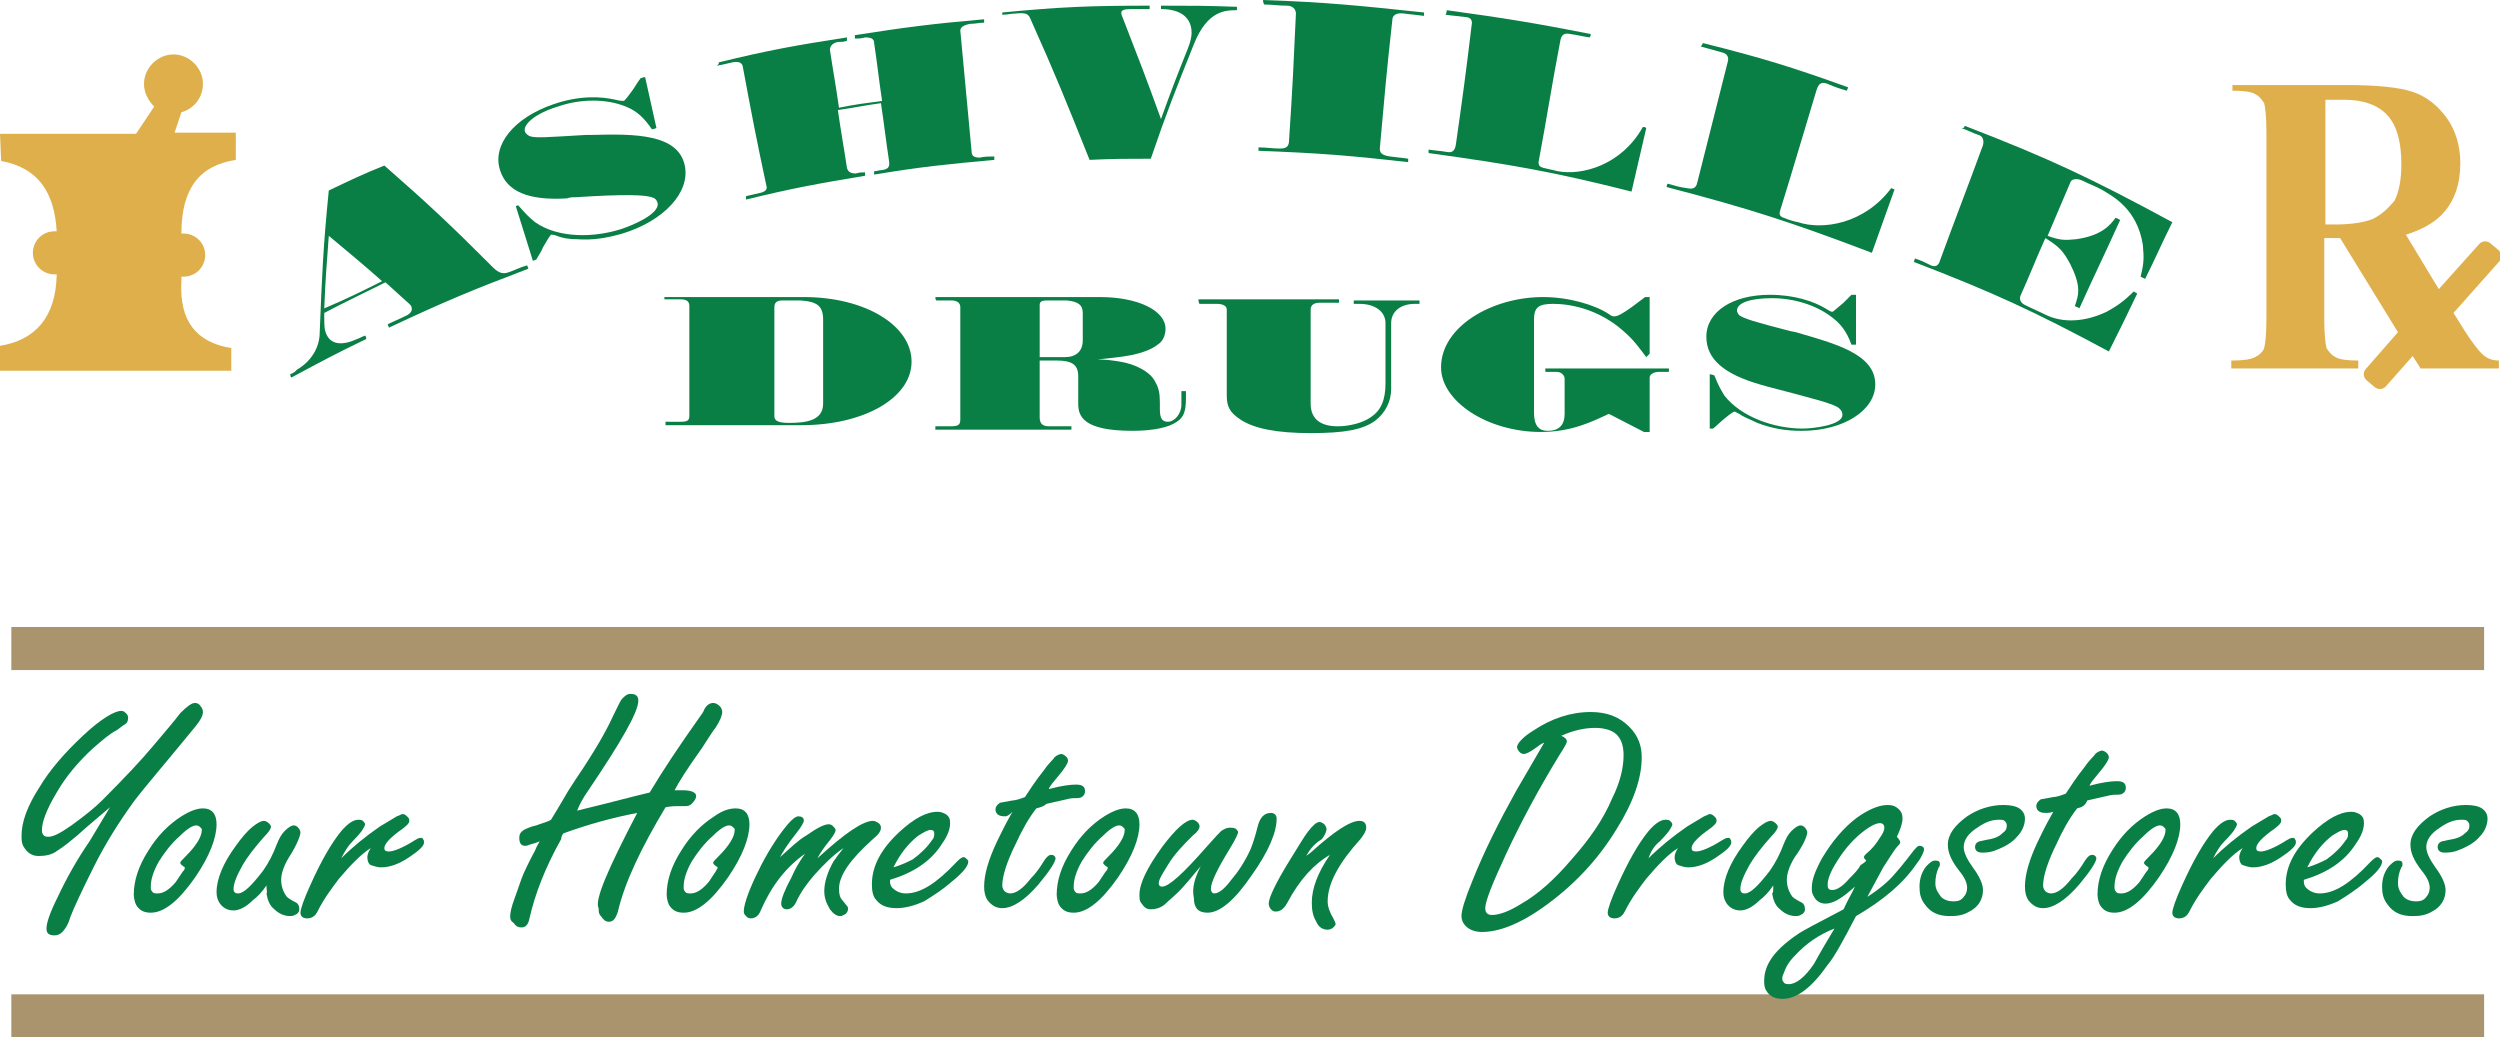
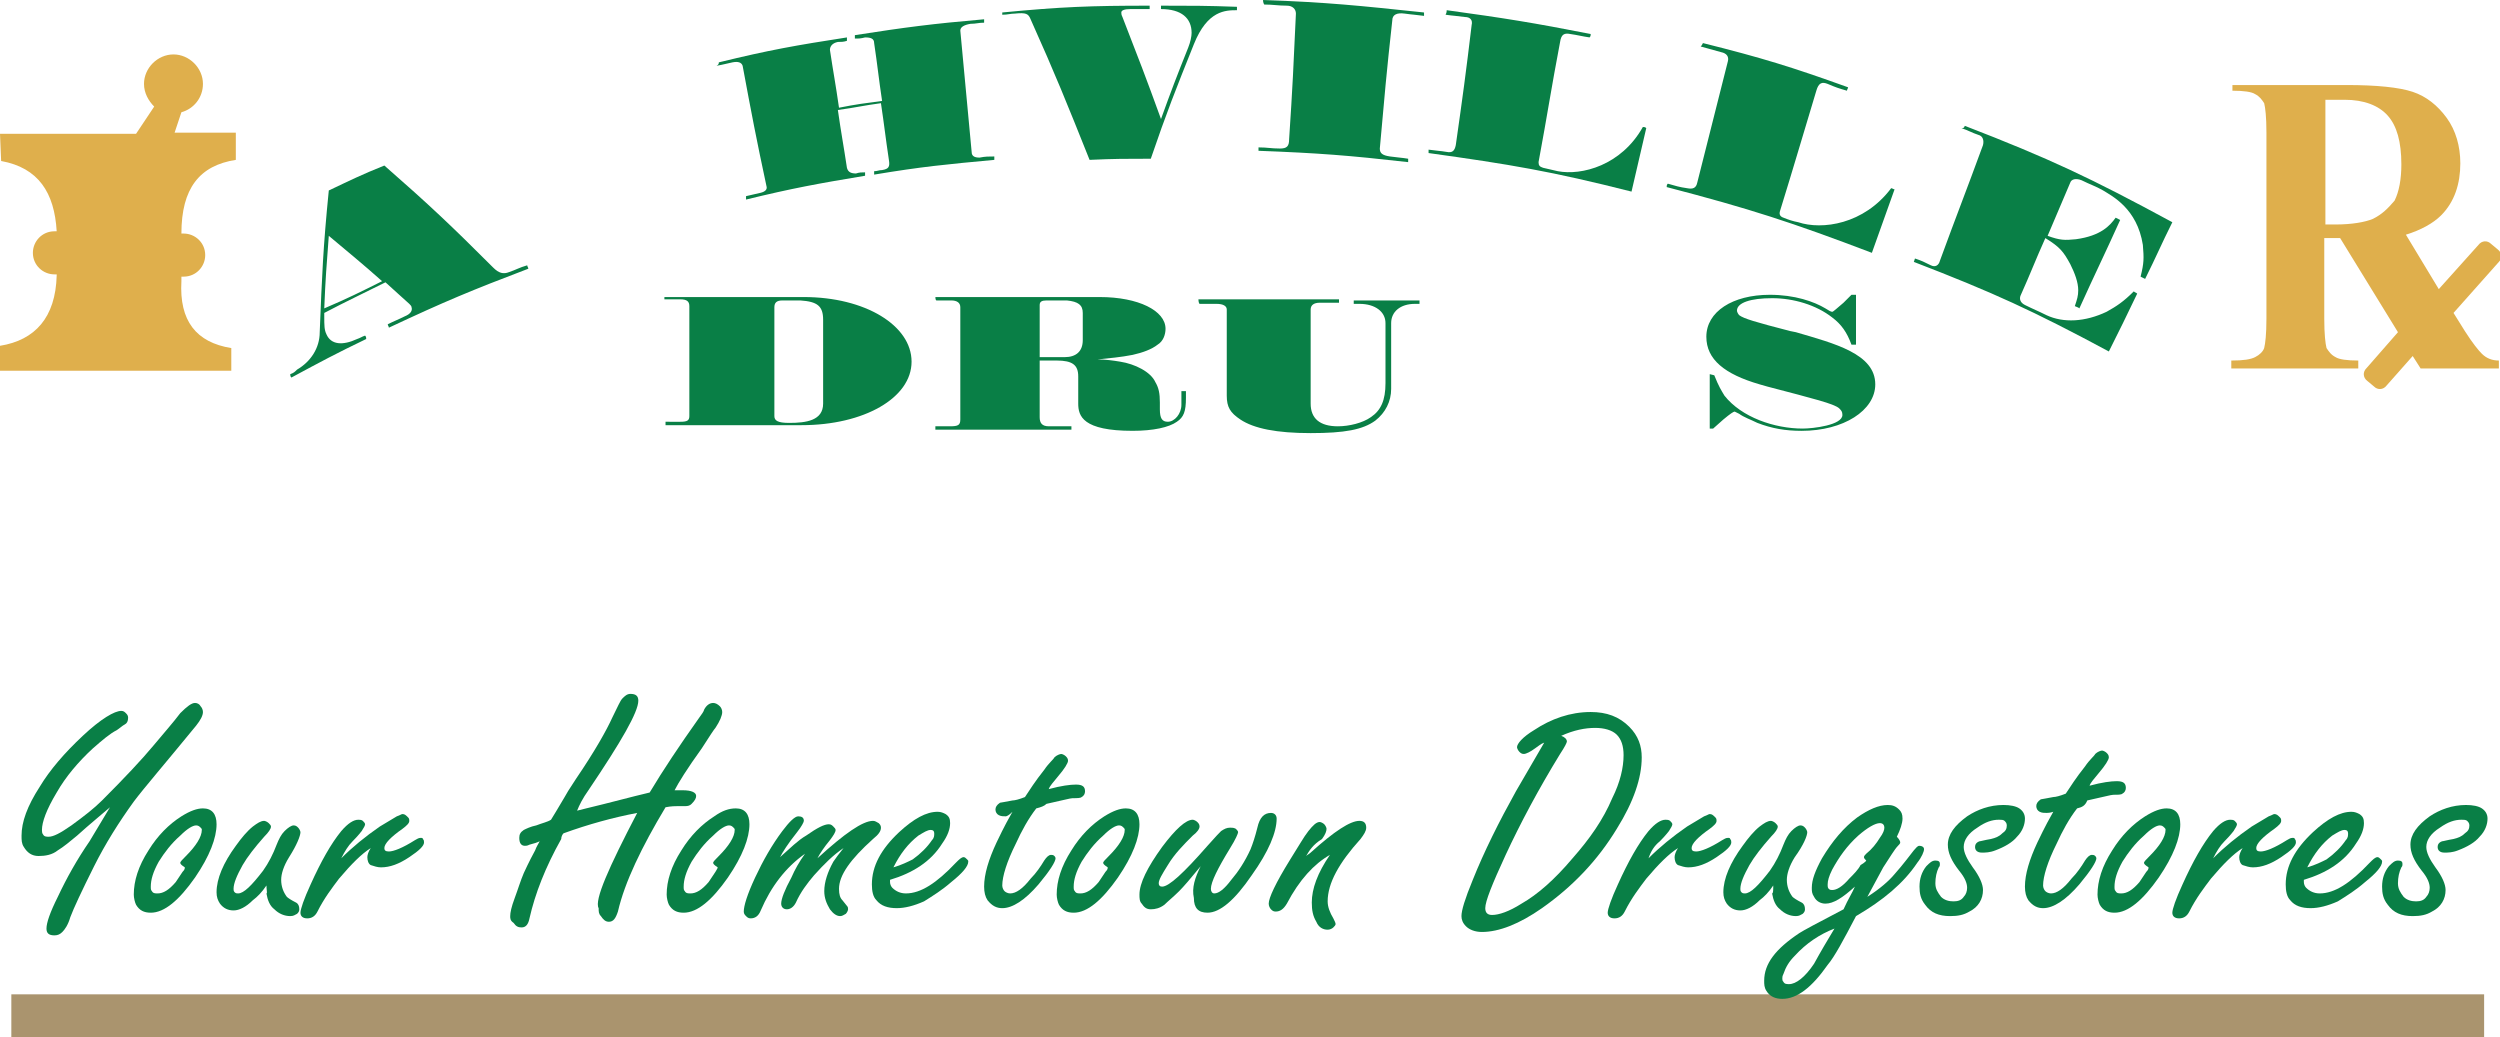
<svg xmlns="http://www.w3.org/2000/svg" version="1.1" id="Layer_4" x="0px" y="0px" viewBox="0 0 220.5 91.5" style="enable-background:new 0 0 220.5 91.5;" xml:space="preserve">
  <style type="text/css">
	.st0{fill:#DFAF4C;}
	.st1{fill:#097F46;}
	.st2{fill:#AA946E;}
</style>
  <path class="st0" d="M20.8,14.1v-2.4h-5.4L16,9.9c1.1-0.3,1.9-1.3,1.9-2.5c0-1.4-1.2-2.6-2.6-2.6c-1.4,0-2.6,1.2-2.6,2.6  c0,0.8,0.4,1.5,0.9,2l-1.6,2.4h-12l0.1,2.4C3.4,14.8,4.8,17,5,20.4H4.8c-1.1,0-1.9,0.9-1.9,1.9c0,1.1,0.9,1.9,1.9,1.9h0.2v0.1  C4.9,28,3.1,30,0,30.5v2.2h20.4v-2c-3.1-0.5-4.6-2.4-4.4-5.9v-0.4h0.2c1.1,0,1.9-0.9,1.9-1.9c0-1.1-0.9-1.9-1.9-1.9H16  C16,16.6,17.6,14.6,20.8,14.1z" />
  <path class="st0" d="M217.4,29.2l-1-1.6l4-4.5c0.3-0.3,0.3-0.8-0.1-1.1l-0.6-0.5c-0.3-0.3-0.8-0.3-1.1,0.1l-3.5,3.9l-2.9-4.8  c1.3-0.4,2.4-1,3.1-1.7c1.2-1.2,1.7-2.8,1.7-4.6c0-1.5-0.4-2.9-1.2-4c-0.8-1.1-1.8-1.9-3-2.3c-1.2-0.4-3.2-0.6-5.8-0.6h-10.1V8  c1,0,1.7,0.1,2,0.3c0.4,0.2,0.6,0.5,0.8,0.8c0.1,0.4,0.2,1.2,0.2,2.6v16.4c0,1.4-0.1,2.2-0.2,2.6c-0.1,0.3-0.4,0.6-0.8,0.8  c-0.4,0.2-1,0.3-2.1,0.3v0.7h11.2v-0.7c-1,0-1.7-0.1-2-0.3c-0.4-0.2-0.6-0.5-0.8-0.8c-0.1-0.4-0.2-1.2-0.2-2.6v-7.1h1.4l5.1,8.3  l-2.8,3.2c-0.3,0.3-0.3,0.8,0.1,1.1l0.6,0.5c0.3,0.3,0.8,0.3,1.1-0.1l2.3-2.6l0.7,1.1h6.9v-0.7c-0.6,0-1.1-0.2-1.5-0.6  C218.6,30.9,218.1,30.3,217.4,29.2z M209.3,19.3c-0.7,0.3-1.9,0.5-3.3,0.5h-0.9v-11h1.7c1.7,0,3,0.5,3.8,1.4  c0.8,0.9,1.2,2.3,1.2,4.3c0,1.3-0.2,2.4-0.6,3.2C210.6,18.4,210.1,18.9,209.3,19.3z" />
  <path class="st1" d="M28.6,27.6c0,0.1,0,0.2,0,0.3c0,0.8,0,1.2,0.2,1.6c0.4,0.9,1.4,1,2.7,0.4c0.3-0.1,0.4-0.2,0.7-0.3  c0.1,0.1,0.1,0.2,0.1,0.3c-2.7,1.3-4,2-6.6,3.4c-0.1-0.1-0.1-0.2-0.1-0.3c0.3-0.1,0.4-0.2,0.6-0.4c1.2-0.7,2-1.9,2-3.3  c0.2-5,0.3-7.5,0.8-12.5c1.9-0.9,2.9-1.4,4.9-2.2c4,3.5,5.9,5.3,9.6,9c0.5,0.5,0.9,0.6,1.4,0.4c0.6-0.2,0.9-0.4,1.6-0.6  c0,0.1,0.1,0.2,0.1,0.3c-5,1.9-7.4,2.9-12.3,5.2c0-0.1-0.1-0.2-0.1-0.3c0.6-0.3,0.9-0.4,1.5-0.7c0.5-0.2,0.7-0.5,0.6-0.8  c0-0.1-0.1-0.2-0.2-0.3c-0.8-0.7-1.2-1.1-2.1-1.9C31.8,26,30.7,26.5,28.6,27.6L28.6,27.6z M33.7,24.8c-1.8-1.6-2.8-2.4-4.7-4  c-0.2,2.6-0.3,3.9-0.4,6.4C30.7,26.3,31.7,25.8,33.7,24.8z" />
-   <path class="st1" d="M45.7,18.1c0.7,0.8,1,1.1,1.5,1.5c2,1.4,5.1,1.4,7.6,0.6c0.9-0.3,3.4-1.3,3.2-2.3c-0.1-0.3-0.2-0.4-0.5-0.5  c-0.6-0.2-2.2-0.3-6.8,0c-0.3,0-0.4,0-0.7,0.1c-3.4,0.2-5.3-0.6-5.9-2.5c-0.7-2.2,1.2-4.6,4.7-5.8c2.3-0.8,4.2-0.7,5.5-0.4  c0.4,0.1,0.6,0.1,0.7,0.1s0.4-0.4,0.9-1.1c0.2-0.3,0.3-0.5,0.6-0.9c0.1,0,0.2-0.1,0.4-0.1c0.4,1.8,0.6,2.7,1,4.5  c-0.1,0-0.2,0.1-0.4,0.1c-0.7-1-1.3-1.6-2.3-2c-1.7-0.7-4-0.7-6,0c-2,0.6-3.1,1.6-2.9,2.2c0,0.1,0.2,0.3,0.4,0.4  c0.5,0.2,1.6,0.1,5-0.1c0.2,0,0.3,0,0.5,0c3.8-0.1,7.6-0.1,8.2,2.7c0.5,2.4-1.9,4.9-5.5,6c-1.4,0.4-2.6,0.6-4,0.5  c-0.7,0-1.3-0.1-1.8-0.3c-0.2-0.1-0.4-0.1-0.5-0.1c-0.1,0.1-0.3,0.4-0.7,1.1c-0.2,0.5-0.4,0.7-0.6,1.1c-0.1,0-0.2,0.1-0.3,0.1  c-0.6-1.9-0.9-2.9-1.5-4.8C45.4,18.2,45.5,18.2,45.7,18.1z" />
  <path class="st1" d="M63.4,5.5c4.5-1.1,6.8-1.5,11.3-2.2c0,0.1,0,0.2,0,0.3c-0.3,0.1-0.5,0.1-0.8,0.1c-0.5,0.1-0.7,0.4-0.7,0.7  c0.3,2,0.5,3,0.8,5.1c1.5-0.3,2.3-0.4,3.8-0.6c-0.3-2-0.4-3.1-0.7-5.1c0-0.4-0.3-0.5-0.8-0.5c-0.4,0.1-0.5,0.1-0.9,0.1  c0-0.1,0-0.2,0-0.3c4.5-0.7,6.8-1,11.4-1.4c0,0.1,0,0.2,0,0.3c-0.5,0-0.7,0.1-1.2,0.1c-0.6,0.1-0.9,0.3-0.9,0.6  c0.4,4.3,0.6,6.4,1,10.7c0,0.4,0.3,0.5,0.7,0.5c0.5-0.1,0.8-0.1,1.3-0.1l0,0.3c-4.3,0.4-6.4,0.6-10.6,1.3c0-0.1,0-0.2,0-0.3  c0.3,0,0.4-0.1,0.7-0.1c0.6-0.1,0.7-0.3,0.6-0.9c-0.3-2-0.4-3-0.7-5c-1.5,0.2-2.3,0.4-3.8,0.6c0.3,2.1,0.5,3.1,0.8,5.1  c0.1,0.4,0.4,0.5,0.8,0.5c0.3-0.1,0.5-0.1,0.8-0.1c0,0.1,0,0.2,0,0.3c-4.2,0.7-6.4,1.1-10.5,2.1c0-0.1,0-0.2,0-0.3  c0.5-0.1,0.8-0.2,1.3-0.3c0.4-0.1,0.6-0.3,0.5-0.6c-0.9-4.2-1.3-6.3-2.1-10.6c-0.1-0.3-0.4-0.4-0.9-0.3c-0.5,0.1-0.8,0.2-1.4,0.3  C63.4,5.7,63.4,5.6,63.4,5.5z" />
  <path class="st1" d="M88.4,1.1c5.2-0.5,7.8-0.6,13-0.6c0,0.1,0,0.2,0,0.3c-0.7,0-1,0-1.7,0c-0.5,0-0.8,0.1-0.8,0.3  c0,0.1,0,0.2,0.1,0.4c1.4,3.6,2.1,5.4,3.4,9c0.9-2.5,1.4-3.8,2.4-6.3c0.2-0.5,0.3-1,0.3-1.3c0-1.3-0.9-2.1-2.7-2.1  c0-0.1,0-0.2,0-0.3c2.7,0,4,0,6.7,0.1c0,0.1,0,0.2,0,0.3c-1,0-2.6,0-3.8,3c-1.6,4-2.4,6-3.8,10.1c-2.2,0-3.2,0-5.4,0.1  c-2-5-3-7.5-5.2-12.4c-0.2-0.5-0.4-0.6-1.4-0.5c-0.4,0-0.6,0.1-1.1,0.1C88.4,1.3,88.4,1.2,88.4,1.1L88.4,1.1z" />
  <path class="st1" d="M111.4,0c5.7,0.2,8.5,0.5,14.2,1.1c0,0.1,0,0.2,0,0.3c-0.7-0.1-1-0.1-1.7-0.2c-0.7-0.1-1.1,0.1-1.1,0.6  c-0.5,4.5-0.7,6.8-1.1,11.3c0,0.4,0.2,0.6,0.9,0.7c0.7,0.1,1,0.1,1.6,0.2c0,0.1,0,0.2,0,0.3c-5.3-0.6-7.9-0.8-13.2-1  c0-0.1,0-0.2,0-0.3c0.8,0,1.1,0.1,1.9,0.1c0.6,0,0.8-0.2,0.8-0.8c0.3-4.5,0.4-6.7,0.6-11.1c0-0.4-0.3-0.7-0.8-0.7  c-0.8,0-1.2-0.1-2-0.1C111.4,0.2,111.4,0.1,111.4,0z" />
  <path class="st1" d="M127.6,0.9c5.1,0.7,7.6,1.1,12.7,2.1c0,0.1,0,0.2-0.1,0.3c-0.7-0.1-1-0.2-1.7-0.3c-0.5-0.1-0.8,0-0.9,0.7  c-0.8,4.2-1.1,6.3-1.9,10.6c0,0.3,0.1,0.4,0.4,0.5c0.5,0.1,0.8,0.2,1.3,0.3c2.1,0.4,5.6-0.5,7.5-3.9c0.1,0,0.2,0,0.3,0.1  c-0.5,2.2-0.8,3.4-1.3,5.6c-7.1-1.8-10.7-2.4-17.9-3.4c0-0.1,0-0.2,0-0.3c0.7,0.1,1,0.1,1.6,0.2c0.5,0.1,0.7-0.1,0.8-0.6  c0.6-4.2,0.9-6.4,1.4-10.6c0.1-0.4-0.1-0.7-0.6-0.7c-0.7-0.1-1-0.1-1.7-0.2C127.6,1.1,127.6,1,127.6,0.9L127.6,0.9z" />
  <path class="st1" d="M150.2,3.8c5.2,1.3,7.8,2.1,12.8,3.9c0,0.1-0.1,0.2-0.1,0.3c-0.7-0.2-1-0.3-1.7-0.6c-0.5-0.2-0.8-0.1-1,0.6  c-1.3,4.3-1.9,6.4-3.2,10.6c-0.1,0.3,0,0.5,0.3,0.6c0.5,0.2,0.8,0.3,1.3,0.4c2.1,0.7,5.8,0.2,8.2-3c0.1,0,0.2,0.1,0.3,0.1  c-0.8,2.2-1.2,3.4-2,5.6c-7.1-2.7-10.8-3.9-18.1-5.8c0-0.1,0-0.2,0.1-0.3c0.7,0.2,1,0.3,1.7,0.4c0.5,0.1,0.8,0,0.9-0.5  c1.1-4.3,1.6-6.4,2.7-10.7c0.1-0.4-0.1-0.7-0.6-0.8c-0.7-0.2-1.1-0.3-1.8-0.5C150.1,4,150.1,4,150.2,3.8L150.2,3.8z" />
  <path class="st1" d="M173.3,11.1c7.5,2.9,11.1,4.6,18.3,8.5c-1,2-1.4,3-2.4,5c-0.2-0.1-0.2-0.1-0.4-0.2c0.3-1.2,0.3-1.6,0.2-2.8  c-0.5-3.2-2.7-4.3-3.5-4.8c-0.7-0.4-1.1-0.5-1.9-0.9c-0.5-0.2-0.9-0.1-1,0.2c-0.8,1.9-1.2,2.8-2,4.7c1.1,0.4,1.5,0.4,2.5,0.3  c2.2-0.3,3-1.2,3.5-1.9c0.2,0.1,0.2,0.1,0.4,0.2c-1.4,3.1-2.2,4.7-3.6,7.8c-0.1-0.1-0.2-0.1-0.4-0.2c0.2-0.6,0.3-0.9,0.3-1.4  c0-0.7-0.3-1.5-0.7-2.3c-0.6-1.1-0.9-1.5-2.2-2.3c-0.9,2-1.3,3.1-2.2,5.1c-0.1,0.3,0,0.6,0.4,0.8c0.8,0.4,1.1,0.5,1.9,0.9  c1.5,0.7,3.4,0.6,5.3-0.3c0.9-0.5,1.5-0.9,2.4-1.8c0.1,0.1,0.2,0.1,0.3,0.2c-1,2.1-1.5,3.1-2.5,5.1c-6.7-3.6-10.2-5.2-17.2-7.9  l0.1-0.3c0.6,0.2,0.8,0.3,1.4,0.6c0.4,0.2,0.7,0,0.8-0.4c1.5-4.1,2.3-6.1,3.8-10.2c0.1-0.4,0-0.8-0.4-0.9c-0.6-0.2-0.9-0.4-1.5-0.6  C173.2,11.3,173.2,11.3,173.3,11.1L173.3,11.1z" />
  <path class="st1" d="M58.6,26.2h12.3c5.4,0,9.5,2.5,9.5,5.7c0,3.2-4.2,5.6-9.7,5.6h-12v-0.3H60c0.6,0,0.8-0.1,0.8-0.5V27  c0-0.4-0.2-0.6-0.8-0.6h-1.4V26.2z M68.3,36.7c0,0.4,0.3,0.6,1.3,0.6c1.5,0,3-0.2,3-1.7v-7.4c0-1.2-0.5-1.6-2-1.7H69  c-0.5,0-0.7,0.2-0.7,0.6V36.7z" />
  <path class="st1" d="M82.5,26.2h14.5c3.4,0,5.8,1.2,5.8,2.8c0,0.5-0.2,1.1-0.7,1.4c-0.5,0.4-1.3,0.7-2.2,0.9c-1,0.2-2.1,0.3-3.1,0.4  c0.7,0,1.4,0.1,2,0.2c1.3,0.2,2.7,0.9,3.1,1.8c0.3,0.5,0.4,1,0.4,1.8v0.6c0,0.8,0.2,1.1,0.7,1.1c0.6,0,1.2-0.7,1.2-1.5v-1.2h0.4v0.6  c0,1.2-0.2,1.7-0.8,2.1c-0.7,0.5-2.1,0.8-3.9,0.8c-4.4,0-4.8-1.3-4.8-2.4v-2.4c0-1-0.5-1.4-1.9-1.4h-1.5v5c0,0.5,0.2,0.8,0.8,0.8h2  v0.3h-12v-0.3h1.3c0.7,0,0.9-0.1,0.9-0.6v-9.9c0-0.4-0.3-0.6-0.8-0.6h-1.3C82.5,26.5,82.5,26.2,82.5,26.2z M93.9,31.5  c1,0,1.6-0.5,1.6-1.5v-2.4c0-0.7-0.4-1-1.4-1.1h-1.8c-0.4,0-0.6,0.1-0.6,0.4v4.6H93.9L93.9,31.5z" />
  <path class="st1" d="M105.7,26.4h12.4v0.3h-1.7c-0.5,0-0.8,0.2-0.8,0.6v8.3c0,1.3,0.8,2,2.4,2c1,0,2.2-0.3,2.9-0.8  c0.9-0.6,1.3-1.5,1.3-3v-5.3c0-1-0.9-1.7-2.3-1.7h-0.5v-0.3h5.8v0.3h-0.4c-1.3,0-2.1,0.7-2.1,1.7v5.8c0,1.1-0.5,2.1-1.4,2.8  c-1.1,0.8-2.7,1.1-5.7,1.1c-3,0-5-0.4-6.2-1.2c-0.9-0.6-1.2-1.1-1.2-2.1v-7.6c0-0.3-0.3-0.5-0.9-0.5h-1.5  C105.7,26.7,105.7,26.4,105.7,26.4z" />
-   <path class="st1" d="M145.2,31.5c-0.6-0.8-1.1-1.5-1.9-2.2c-2.3-2.1-4.9-2.5-6.3-2.5c-1.3,0-1.7,0.3-1.7,1.4v8.2  c0,1.1,0.4,1.6,1.2,1.6c1,0,1.5-0.5,1.5-1.5v-3.1c0-0.3-0.3-0.6-0.7-0.6h-1v-0.3h10.9v0.3h-0.9c-0.4,0-0.8,0.2-0.8,0.5v4.8H145  l-3.1-1.6c-1.5,0.7-3.3,1.6-6,1.6c-4.7,0-8.8-2.7-8.8-5.7c0-3.6,4.5-6.2,9-6.2c2.3,0,4.6,0.7,5.8,1.5c0.3,0.2,0.3,0.2,0.5,0.2  c0.3,0,0.8-0.3,1.5-0.8l1.2-0.9h0.4v5L145.2,31.5L145.2,31.5z" />
  <path class="st1" d="M151.2,33.1c0.4,1,0.6,1.3,0.9,1.8c1.5,1.9,4.4,2.9,6.9,2.9c0.9,0,3.5-0.3,3.5-1.2c0-0.3-0.1-0.4-0.3-0.6  c-0.5-0.4-2.1-0.8-6.3-1.9l-0.7-0.2c-3.1-0.9-4.7-2.2-4.7-4.2c0-2.2,2.3-3.7,5.6-3.7c2.2,0,3.9,0.6,4.9,1.2c0.3,0.2,0.5,0.3,0.6,0.3  c0.1,0,0.4-0.3,1-0.8l0.7-0.7h0.4v4.4h-0.4c-0.4-1.1-0.9-1.8-1.7-2.4c-1.4-1.1-3.4-1.7-5.3-1.7c-1.9,0-3.1,0.4-3.1,1.1  c0,0.1,0.1,0.3,0.2,0.4c0.4,0.3,1.4,0.6,4.5,1.4l0.5,0.1c3.4,1,7,1.9,7,4.6c0,2.3-2.8,4.1-6.5,4.1c-1.4,0-2.6-0.2-3.9-0.7  c-0.6-0.3-1.2-0.5-1.6-0.8c-0.2-0.1-0.4-0.2-0.4-0.2c-0.1,0-0.4,0.2-1,0.7l-0.9,0.8h-0.3v-4.8L151.2,33.1L151.2,33.1z" />
-   <rect x="1" y="55.3" class="st2" width="218.1" height="3.8" />
  <rect x="1" y="87.7" class="st2" width="218.1" height="3.8" />
  <g>
    <path class="st1" d="M9.7,71.2c-0.8,0.7-1.8,1.5-2.9,2.5c-0.6,0.5-1.2,1-1.7,1.3c-0.5,0.4-1.1,0.5-1.7,0.5c-0.6,0-1-0.3-1.3-0.8   c-0.2-0.3-0.2-0.6-0.2-1c0-1.2,0.5-2.6,1.6-4.3c0.9-1.5,2.2-3,3.8-4.5c1.6-1.5,2.8-2.2,3.4-2.2c0.2,0,0.3,0.1,0.4,0.2   c0.1,0.1,0.2,0.2,0.2,0.4c0,0.3-0.1,0.5-0.3,0.6c-0.2,0.1-0.4,0.3-0.7,0.5c-0.6,0.3-1.3,0.9-2.1,1.6c-1.3,1.2-2.4,2.5-3.2,3.9   c-0.9,1.5-1.3,2.6-1.3,3.3c0,0.1,0,0.3,0.1,0.4c0.1,0.2,0.3,0.2,0.5,0.2c0.4,0,1-0.3,2-1c1.1-0.8,2-1.5,2.7-2.2   c2-2,3.5-3.6,4.5-4.8c1-1.2,1.8-2.1,2.4-2.9c0.6-0.6,1-0.9,1.3-0.9c0.2,0,0.4,0.1,0.5,0.3c0.1,0.1,0.2,0.3,0.2,0.5   c0,0.3-0.2,0.7-0.6,1.2c-2.7,3.3-4.6,5.5-5.5,6.7c-1.3,1.8-2.5,3.7-3.5,5.7c-1.1,2.2-1.8,3.7-2.1,4.5c-0.2,0.7-0.5,1.1-0.7,1.3   c-0.2,0.2-0.4,0.3-0.7,0.3c-0.5,0-0.7-0.2-0.7-0.6c0-0.5,0.3-1.4,1-2.8c0.8-1.7,1.7-3.3,2.8-4.9C8.8,72.7,9.4,71.7,9.7,71.2   L9.7,71.2z" />
    <path class="st1" d="M17.9,71.3c0.8,0,1.2,0.5,1.2,1.4c0,1.2-0.6,2.8-1.9,4.7c-1.4,2-2.7,3.1-3.9,3.1c-0.6,0-1-0.2-1.3-0.7   c-0.1-0.2-0.2-0.6-0.2-0.9c0-1.2,0.4-2.5,1.3-3.9c0.8-1.3,1.8-2.3,2.9-3C16.8,71.5,17.4,71.3,17.9,71.3z M16.3,76.5   c-0.3-0.2-0.4-0.3-0.4-0.4c0-0.1,0.2-0.3,0.5-0.6c0.9-0.9,1.4-1.7,1.4-2.3c0-0.1,0-0.1-0.1-0.2c-0.1-0.1-0.2-0.2-0.4-0.2   c-0.3,0-0.8,0.3-1.4,0.9c-0.8,0.7-1.4,1.5-1.9,2.3c-0.5,0.9-0.7,1.6-0.7,2.2c0,0.2,0,0.3,0.1,0.4c0.1,0.2,0.3,0.2,0.5,0.2   c0.5,0,1-0.3,1.6-1c0.2-0.3,0.4-0.6,0.6-0.9C16.3,76.7,16.3,76.6,16.3,76.5L16.3,76.5z" />
    <path class="st1" d="M23.5,78.1c-0.4,0.6-0.8,1-1.2,1.3c-0.6,0.6-1.2,0.9-1.7,0.9c-0.5,0-0.9-0.2-1.2-0.6c-0.2-0.3-0.3-0.6-0.3-1   c0-1.2,0.6-2.6,1.7-4.1c0.5-0.7,1-1.3,1.5-1.7c0.4-0.3,0.7-0.5,1-0.5c0.1,0,0.3,0.1,0.4,0.2c0.1,0.1,0.2,0.2,0.2,0.3   c0,0.2-0.2,0.5-0.6,0.9c-0.8,0.9-1.5,1.8-1.9,2.5c-0.5,0.9-0.8,1.6-0.8,2.1c0,0.1,0,0.2,0.1,0.3c0.1,0.1,0.2,0.1,0.3,0.1   c0.5,0,1.2-0.7,2.2-2c0.5-0.7,0.9-1.5,1.2-2.3c0.2-0.5,0.4-0.9,0.7-1.2c0.3-0.3,0.6-0.5,0.8-0.5c0.2,0,0.3,0.1,0.4,0.2   c0.1,0.1,0.2,0.3,0.2,0.4c0,0.3-0.3,1.1-1,2.2c-0.5,0.8-0.7,1.5-0.7,2c0,0.6,0.2,1.1,0.5,1.5c0.1,0.1,0.4,0.3,0.8,0.5   c0.2,0.1,0.3,0.3,0.3,0.6c0,0.2-0.1,0.3-0.2,0.4c-0.2,0.1-0.3,0.2-0.6,0.2c-0.5,0-1-0.2-1.4-0.6c-0.4-0.3-0.6-0.8-0.7-1.4   C23.6,78.8,23.5,78.5,23.5,78.1z" />
    <path class="st1" d="M30.1,75.7c1-1,2.1-1.9,3.4-2.8c0.5-0.3,1-0.6,1.5-0.9c0.3-0.1,0.4-0.2,0.5-0.2c0.2,0,0.3,0.1,0.5,0.3   c0.1,0.1,0.1,0.2,0.1,0.3c0,0.2-0.2,0.4-0.6,0.7c-1,0.7-1.6,1.3-1.6,1.7c0,0.2,0.1,0.3,0.4,0.3c0.4,0,1.2-0.3,2.3-1   c0.2-0.1,0.3-0.2,0.5-0.2c0.1,0,0.2,0,0.2,0.1c0.1,0.1,0.1,0.2,0.1,0.3c0,0.3-0.4,0.7-1.3,1.3c-0.9,0.6-1.7,0.9-2.5,0.9   c-0.3,0-0.6-0.1-0.9-0.2c-0.2-0.1-0.3-0.4-0.3-0.7c0-0.2,0.1-0.5,0.3-0.8c-0.8,0.5-1.7,1.4-2.8,2.7c-0.6,0.8-1.3,1.7-1.9,2.9   c-0.2,0.4-0.5,0.6-0.9,0.6c-0.4,0-0.6-0.2-0.6-0.5c0-0.3,0.3-1.2,0.9-2.5c0.9-2,1.8-3.6,2.7-4.7c0.6-0.7,1.1-1,1.5-1   c0.1,0,0.3,0,0.4,0.1c0.1,0.1,0.2,0.2,0.2,0.3s-0.1,0.3-0.3,0.6c0,0-0.3,0.4-0.8,0.9C30.7,74.6,30.4,75.1,30.1,75.7z" />
    <path class="st1" d="M56.2,71.7c-2.1,0.4-4.3,1-6.5,1.8c-0.1,0.1-0.2,0.3-0.2,0.5c-1.4,2.5-2.3,4.8-2.8,7c-0.1,0.5-0.3,0.8-0.7,0.8   c-0.3,0-0.5-0.1-0.7-0.4C45,81.2,45,81,45,80.8c0-0.3,0.1-0.8,0.4-1.6c0.3-0.8,0.5-1.5,0.8-2.2c0.1-0.2,0.4-0.9,1-2   c0.1-0.3,0.3-0.6,0.4-0.8c-0.2,0.1-0.5,0.2-0.9,0.3c-0.2,0.1-0.3,0.1-0.4,0.1c-0.3,0-0.5-0.2-0.5-0.7c0-0.3,0.1-0.5,0.4-0.7   c0.2-0.1,0.6-0.3,1.1-0.4c0.5-0.2,1-0.3,1.3-0.5c0.2-0.3,0.6-1,1.2-2c0.1-0.2,0.4-0.7,1-1.6c1.7-2.5,2.7-4.3,3.2-5.4   c0.5-1,0.7-1.5,0.9-1.7c0.2-0.2,0.4-0.4,0.7-0.4c0.5,0,0.7,0.2,0.7,0.6c0,1-1.5,3.6-4.4,7.9c-0.5,0.7-0.8,1.3-1,1.8l0.8-0.2   c2.1-0.5,3.9-1,5.6-1.4c1.2-2,2.6-4.1,4.3-6.5c0.3-0.4,0.5-0.7,0.5-0.8c0.2-0.4,0.5-0.6,0.8-0.6c0.2,0,0.4,0.1,0.6,0.3   c0.1,0.1,0.2,0.3,0.2,0.5c0,0.3-0.2,0.8-0.6,1.4c-0.1,0.1-0.5,0.7-1.2,1.8c-1.3,1.8-2.1,3.1-2.4,3.7c0.3,0,0.5,0,0.7,0   c0.8,0,1.2,0.2,1.2,0.5c0,0.2-0.1,0.4-0.4,0.7c-0.2,0.2-0.4,0.2-0.6,0.2h-0.6c-0.2,0-0.6,0-1.1,0.1c-2.1,3.5-3.6,6.6-4.2,9.2   c-0.2,0.6-0.4,0.9-0.8,0.9c-0.3,0-0.5-0.2-0.7-0.5c-0.2-0.2-0.2-0.4-0.2-0.7C52.4,79.4,53.7,76.5,56.2,71.7z" />
    <path class="st1" d="M64.9,71.3c0.8,0,1.2,0.5,1.2,1.4c0,1.2-0.6,2.8-1.9,4.7c-1.4,2-2.7,3.1-3.9,3.1c-0.6,0-1-0.2-1.3-0.7   c-0.1-0.2-0.2-0.6-0.2-0.9c0-1.2,0.4-2.5,1.3-3.9c0.8-1.3,1.8-2.3,2.9-3C63.7,71.5,64.3,71.3,64.9,71.3z M63.3,76.5   c-0.3-0.2-0.4-0.3-0.4-0.4c0-0.1,0.2-0.3,0.5-0.6c0.9-0.9,1.4-1.7,1.4-2.3c0-0.1,0-0.1-0.1-0.2c-0.1-0.1-0.2-0.2-0.4-0.2   c-0.3,0-0.8,0.3-1.4,0.9c-0.8,0.7-1.4,1.5-1.9,2.3c-0.5,0.9-0.7,1.6-0.7,2.2c0,0.2,0,0.3,0.1,0.4c0.1,0.2,0.3,0.2,0.5,0.2   c0.5,0,1-0.3,1.6-1c0.2-0.3,0.4-0.6,0.6-0.9C63.2,76.7,63.3,76.6,63.3,76.5z" />
    <path class="st1" d="M68.8,75.6c0.9-0.8,1.6-1.5,2.3-1.9c1-0.7,1.6-1,2-1c0.2,0,0.3,0.1,0.4,0.2c0.1,0.1,0.2,0.2,0.2,0.3   c0,0.2-0.2,0.5-0.5,0.9c-0.5,0.6-0.9,1.2-1.1,1.6c2.4-2.2,4-3.3,4.9-3.3c0.2,0,0.3,0.1,0.5,0.2c0.1,0.1,0.2,0.2,0.2,0.4   c0,0.3-0.2,0.6-0.7,1C75,75.8,74,77.2,74,78.4c0,0.5,0.1,0.8,0.3,1l0.4,0.5c0.1,0.1,0.1,0.2,0.1,0.3c0,0.1-0.1,0.3-0.2,0.4   c-0.2,0.1-0.3,0.2-0.5,0.2c-0.3,0-0.6-0.2-0.9-0.6c-0.3-0.5-0.5-1-0.5-1.6c0-0.8,0.3-1.7,0.8-2.6c0.2-0.3,0.5-0.7,0.9-1.2   c-0.9,0.6-1.7,1.4-2.6,2.4c-0.6,0.7-1.2,1.5-1.6,2.4c-0.2,0.4-0.5,0.6-0.8,0.6c-0.3,0-0.5-0.2-0.5-0.5c0-0.4,0.3-1.2,0.9-2.3   c0.3-0.7,0.7-1.4,1.2-2.1c-1.7,1.2-3,2.9-3.9,5c-0.2,0.5-0.5,0.7-0.9,0.7c-0.2,0-0.3-0.1-0.4-0.2c-0.1-0.1-0.2-0.2-0.2-0.4   c0-0.5,0.3-1.5,1-3c0.7-1.5,1.5-2.9,2.4-4.1c0.6-0.8,1.1-1.3,1.4-1.3c0.3,0,0.5,0.1,0.5,0.4c0,0.1-0.2,0.5-0.6,1   C69.5,74.4,69,75.2,68.8,75.6z" />
    <path class="st1" d="M78.5,77.6v0.2c0,0.2,0.1,0.4,0.2,0.5c0.3,0.3,0.7,0.5,1.2,0.5c1.3,0,2.7-0.9,4.4-2.7c0.3-0.3,0.5-0.5,0.7-0.5   c0.1,0,0.2,0.1,0.3,0.2c0.1,0.1,0.1,0.1,0.1,0.2c0,0.4-0.5,1-1.5,1.8c-0.8,0.7-1.6,1.2-2.4,1.7c-0.9,0.4-1.7,0.6-2.4,0.6   c-0.8,0-1.4-0.2-1.8-0.7c-0.3-0.3-0.4-0.8-0.4-1.4c0-1.6,0.8-3.1,2.4-4.6c1.3-1.2,2.4-1.8,3.4-1.8c0.3,0,0.5,0.1,0.7,0.2   c0.3,0.2,0.4,0.4,0.4,0.8c0,0.5-0.2,1.1-0.7,1.8C82.1,76,80.5,77,78.5,77.6z M78.8,76.5c0.7-0.2,1.3-0.5,1.7-0.7   c0.7-0.5,1.3-1.1,1.7-1.7c0.2-0.2,0.2-0.4,0.2-0.6c0-0.2-0.1-0.3-0.3-0.3c-0.3,0-0.6,0.2-1.1,0.5C80.1,74.4,79.4,75.3,78.8,76.5z" />
    <path class="st1" d="M91.4,71.3c-0.7,0.9-1.3,2-1.8,3.1c-0.8,1.6-1.2,2.9-1.2,3.7c0,0.2,0.1,0.4,0.2,0.5s0.3,0.2,0.5,0.2   c0.5,0,1.1-0.4,1.8-1.3c0.5-0.5,0.9-1.1,1.2-1.6c0.2-0.3,0.4-0.5,0.6-0.5c0.1,0,0.2,0,0.3,0.1c0.1,0.1,0.1,0.2,0.1,0.2   c0,0.3-0.5,1.1-1.5,2.3c-1.2,1.4-2.3,2.1-3.2,2.1c-0.5,0-0.9-0.2-1.3-0.7c-0.2-0.3-0.3-0.7-0.3-1.2c0-1.1,0.4-2.4,1.1-3.9   c0.2-0.4,0.6-1.3,1.4-2.7C89,71.9,88.8,72,88.7,72c-0.2,0-0.4,0-0.6-0.1c-0.2-0.1-0.3-0.3-0.3-0.5c0-0.2,0.1-0.4,0.4-0.6   c0.1,0,0.5-0.1,1.1-0.2c0.2,0,0.6-0.1,1.1-0.3c0.4-0.6,0.9-1.4,1.7-2.4c0.4-0.6,0.8-0.9,0.9-1.1c0.2-0.2,0.5-0.3,0.6-0.3   c0.1,0,0.3,0.1,0.4,0.2c0.1,0.1,0.2,0.2,0.2,0.4c0,0.2-0.3,0.7-0.9,1.4c-0.4,0.5-0.7,0.8-0.8,1.1c1.1-0.3,1.9-0.4,2.4-0.4   c0.6,0,0.8,0.2,0.8,0.6c0,0.2-0.1,0.4-0.3,0.5c-0.1,0.1-0.4,0.1-0.8,0.1c-0.2,0-0.9,0.2-2.3,0.5C92.1,71.1,91.8,71.2,91.4,71.3z" />
    <path class="st1" d="M99.3,71.3c0.8,0,1.2,0.5,1.2,1.4c0,1.2-0.6,2.8-1.9,4.7c-1.4,2-2.7,3.1-3.9,3.1c-0.6,0-1-0.2-1.3-0.7   c-0.1-0.2-0.2-0.6-0.2-0.9c0-1.2,0.4-2.5,1.3-3.9c0.8-1.3,1.8-2.3,2.9-3C98.2,71.5,98.8,71.3,99.3,71.3z M97.7,76.5   c-0.3-0.2-0.4-0.3-0.4-0.4c0-0.1,0.2-0.3,0.5-0.6c0.9-0.9,1.4-1.7,1.4-2.3c0-0.1,0-0.1-0.1-0.2c-0.1-0.1-0.2-0.2-0.4-0.2   c-0.3,0-0.8,0.3-1.4,0.9c-0.8,0.7-1.4,1.5-1.9,2.3c-0.5,0.9-0.7,1.6-0.7,2.2c0,0.2,0,0.3,0.1,0.4c0.1,0.2,0.3,0.2,0.5,0.2   c0.5,0,1-0.3,1.6-1c0.2-0.3,0.4-0.6,0.6-0.9C97.7,76.7,97.7,76.6,97.7,76.5z" />
    <path class="st1" d="M105.9,76.4c-0.9,1.1-1.5,1.8-1.9,2.2c-0.5,0.5-1,0.9-1.3,1.2c-0.4,0.3-0.8,0.4-1.2,0.4   c-0.4,0-0.6-0.2-0.8-0.5c-0.2-0.2-0.2-0.5-0.2-0.8c0-1,0.7-2.4,2-4.2c1.2-1.6,2.1-2.4,2.7-2.4c0.1,0,0.3,0.1,0.4,0.2   c0.1,0.1,0.2,0.2,0.2,0.4c0,0.2-0.2,0.5-0.6,0.8c-0.8,0.8-1.6,1.6-2.2,2.6c-0.5,0.8-0.8,1.3-0.8,1.6c0,0.2,0.1,0.3,0.3,0.3   c0.6,0,1.9-1.2,4-3.6c0.7-0.8,1.1-1.2,1.2-1.3c0.3-0.2,0.5-0.3,0.8-0.3c0.2,0,0.3,0,0.5,0.1c0.1,0.1,0.2,0.2,0.2,0.3   c0,0.1-0.2,0.6-0.7,1.4c-1.1,1.8-1.7,3-1.7,3.6c0,0.2,0.1,0.4,0.3,0.4c0.4,0,0.9-0.4,1.5-1.2c0.6-0.7,1.2-1.6,1.7-2.7   c0.2-0.5,0.4-1.1,0.6-1.9c0.2-0.9,0.6-1.3,1.2-1.3c0.3,0,0.5,0.2,0.5,0.5c0,1.2-0.7,2.9-2.2,5c-1.5,2.2-2.8,3.3-3.9,3.3   c-0.8,0-1.2-0.4-1.2-1.3C105.1,78.3,105.4,77.4,105.9,76.4z" />
    <path class="st1" d="M115.2,75.5c0.1-0.1,0.3-0.2,0.4-0.3c2.1-1.9,3.5-2.8,4.3-2.8c0.4,0,0.6,0.2,0.6,0.6c0,0.3-0.2,0.6-0.5,1   c-1.9,2.1-2.9,3.9-2.9,5.5c0,0.5,0.2,1,0.5,1.5c0.1,0.2,0.2,0.4,0.2,0.5c0,0.1-0.1,0.2-0.2,0.3c-0.1,0.1-0.3,0.2-0.5,0.2   c-0.4,0-0.8-0.2-1-0.7c-0.3-0.5-0.4-1-0.4-1.7c0-1.2,0.5-2.6,1.6-4.2c-1.4,0.8-2.7,2.2-3.8,4.3c-0.3,0.5-0.6,0.7-1,0.7   c-0.2,0-0.3-0.1-0.4-0.2c-0.1-0.1-0.2-0.3-0.2-0.5c0-0.5,0.6-1.8,1.9-3.9c0.7-1.1,1.2-2,1.6-2.5c0.4-0.5,0.7-0.8,1-0.8   c0.1,0,0.3,0.1,0.4,0.2c0.1,0.1,0.2,0.3,0.2,0.4c0,0.2-0.1,0.5-0.4,0.9C115.8,74.5,115.5,75,115.2,75.5z" />
    <path class="st1" d="M136.2,65.5c-0.3,0.1-0.5,0.3-0.8,0.5c-0.4,0.3-0.8,0.5-1,0.5c-0.2,0-0.3-0.1-0.4-0.2   c-0.1-0.1-0.2-0.3-0.2-0.4c0-0.3,0.5-0.9,1.5-1.5c1.5-1,3.2-1.6,5-1.6c1.4,0,2.5,0.4,3.4,1.3c0.8,0.8,1.1,1.7,1.1,2.7   c0,1.8-0.7,3.9-2.2,6.3c-1.7,2.8-3.9,5.1-6.6,7c-2,1.4-3.8,2.1-5.3,2.1c-0.6,0-1.1-0.2-1.4-0.5c-0.3-0.3-0.4-0.6-0.4-0.9   c0-0.5,0.3-1.5,1-3.2c1-2.5,2.3-5.1,3.8-7.8C134,69.3,134.8,67.9,136.2,65.5z M137.7,64.9c0.3,0.1,0.5,0.3,0.5,0.5   c0,0.1-0.2,0.5-0.6,1.1c-1.9,3.1-3.5,6.1-4.8,8.9c-1.2,2.6-1.8,4.1-1.8,4.7c0,0.4,0.2,0.6,0.6,0.6c0.6,0,1.5-0.3,2.6-1   c1.4-0.8,2.9-2.1,4.5-4c1.5-1.7,2.7-3.4,3.5-5.3c0.7-1.4,1-2.7,1-3.8c0-0.8-0.2-1.4-0.6-1.8c-0.4-0.4-1.1-0.6-1.9-0.6   C139.8,64.2,138.8,64.4,137.7,64.9z" />
    <path class="st1" d="M145.4,75.7c1-1,2.1-1.9,3.4-2.8c0.5-0.3,1-0.6,1.5-0.9c0.3-0.1,0.4-0.2,0.5-0.2c0.2,0,0.3,0.1,0.5,0.3   c0.1,0.1,0.1,0.2,0.1,0.3c0,0.2-0.2,0.4-0.6,0.7c-1,0.7-1.6,1.3-1.6,1.7c0,0.2,0.1,0.3,0.4,0.3c0.4,0,1.2-0.3,2.3-1   c0.2-0.1,0.3-0.2,0.5-0.2c0.1,0,0.2,0,0.2,0.1c0.1,0.1,0.1,0.2,0.1,0.3c0,0.3-0.4,0.7-1.3,1.3c-0.9,0.6-1.7,0.9-2.5,0.9   c-0.3,0-0.6-0.1-0.9-0.2c-0.2-0.1-0.3-0.4-0.3-0.7c0-0.2,0.1-0.5,0.3-0.8c-0.8,0.5-1.7,1.4-2.8,2.7c-0.6,0.8-1.3,1.7-1.9,2.9   c-0.2,0.4-0.5,0.6-0.9,0.6c-0.4,0-0.6-0.2-0.6-0.5c0-0.3,0.3-1.2,0.9-2.5c0.9-2,1.8-3.6,2.7-4.7c0.6-0.7,1.1-1,1.5-1   c0.1,0,0.3,0,0.4,0.1c0.1,0.1,0.2,0.2,0.2,0.3s-0.1,0.3-0.3,0.6c0,0-0.3,0.4-0.8,0.9C145.9,74.6,145.6,75.1,145.4,75.7z" />
    <path class="st1" d="M156.4,78.1c-0.4,0.6-0.8,1-1.2,1.3c-0.6,0.6-1.2,0.9-1.7,0.9c-0.5,0-0.9-0.2-1.2-0.6c-0.2-0.3-0.3-0.6-0.3-1   c0-1.2,0.6-2.6,1.7-4.1c0.5-0.7,1-1.3,1.5-1.7c0.4-0.3,0.7-0.5,1-0.5c0.1,0,0.3,0.1,0.4,0.2c0.1,0.1,0.2,0.2,0.2,0.3   c0,0.2-0.2,0.5-0.6,0.9c-0.8,0.9-1.5,1.8-1.9,2.5c-0.5,0.9-0.8,1.6-0.8,2.1c0,0.1,0,0.2,0.1,0.3c0.1,0.1,0.2,0.1,0.3,0.1   c0.5,0,1.2-0.7,2.2-2c0.5-0.7,0.9-1.5,1.2-2.3c0.2-0.5,0.4-0.9,0.7-1.2c0.3-0.3,0.6-0.5,0.8-0.5c0.2,0,0.3,0.1,0.4,0.2   c0.1,0.1,0.2,0.3,0.2,0.4c0,0.3-0.3,1.1-1.1,2.2c-0.5,0.8-0.7,1.5-0.7,2c0,0.6,0.2,1.1,0.5,1.5c0.1,0.1,0.4,0.3,0.8,0.5   c0.2,0.1,0.3,0.3,0.3,0.6c0,0.2-0.1,0.3-0.2,0.4c-0.2,0.1-0.3,0.2-0.6,0.2c-0.5,0-1-0.2-1.4-0.6c-0.4-0.3-0.6-0.8-0.7-1.4   C156.4,78.8,156.4,78.5,156.4,78.1z" />
    <path class="st1" d="M164.7,79.1c1.1-0.7,1.9-1.4,2.4-2c0.8-0.9,1.3-1.6,1.7-2.1c0.2-0.2,0.3-0.4,0.5-0.4c0.2,0,0.4,0.1,0.4,0.3   c0,0.2-0.2,0.7-0.6,1.2c-1.2,1.8-3,3.3-5.4,4.7c-1.1,2.1-1.9,3.6-2.5,4.3c-1.4,2-2.7,3-4,3c-0.6,0-1.1-0.2-1.4-0.7   c-0.2-0.3-0.2-0.6-0.2-0.9c0-1.5,1-2.8,3.1-4.2c0.3-0.2,1.6-0.9,3.9-2.1c0.4-0.9,0.8-1.5,1-2c-1.1,1-1.9,1.5-2.6,1.5   c-0.4,0-0.8-0.2-1-0.6c-0.2-0.3-0.2-0.5-0.2-0.8c0-0.7,0.3-1.5,0.9-2.6c0.9-1.5,1.9-2.7,3.1-3.6c1-0.7,1.9-1.1,2.7-1.1   c0.4,0,0.7,0.1,1,0.4c0.2,0.2,0.3,0.4,0.3,0.8c0,0.4-0.2,1-0.5,1.6c0.2,0.2,0.3,0.4,0.3,0.5c0,0.1-0.1,0.2-0.2,0.3   c-0.3,0.3-0.7,1-1.3,1.9C165.6,77.4,165.2,78.2,164.7,79.1z M161.8,81.9c-1.3,0.5-2.5,1.3-3.5,2.4c-0.5,0.5-0.8,1-1,1.6   c-0.1,0.2-0.1,0.3-0.1,0.4c0,0.1,0,0.2,0.1,0.3c0.1,0.2,0.3,0.2,0.5,0.2c0.6,0,1.4-0.6,2.2-1.8C160.6,83.9,161.2,82.9,161.8,81.9z    M164.6,75.9c-0.1-0.1-0.2-0.2-0.2-0.3c0-0.1,0.1-0.2,0.2-0.3c0.5-0.4,0.9-0.9,1.2-1.4c0.3-0.4,0.4-0.7,0.4-0.9   c0-0.2-0.1-0.4-0.4-0.4c-0.4,0-1.1,0.4-1.9,1.1c-1,0.9-1.7,1.9-2.3,3c-0.3,0.6-0.4,1-0.4,1.3c0,0.2,0,0.3,0.1,0.4   c0.1,0.1,0.2,0.1,0.3,0.1c0.4,0,0.9-0.3,1.5-1c0.4-0.4,0.8-0.8,1-1.2C164.6,76,164.6,75.9,164.6,75.9z" />
    <path class="st1" d="M176.7,71c0.6,0,1.1,0.1,1.4,0.3c0.3,0.2,0.5,0.5,0.5,0.9c0,0.5-0.2,1.1-0.7,1.6c-0.4,0.5-1.1,0.9-1.9,1.2   c-0.5,0.2-0.9,0.2-1.2,0.2c-0.4,0-0.6-0.2-0.6-0.5c0-0.2,0.1-0.4,0.4-0.5c0.1,0,0.4-0.1,1-0.2c0.4-0.1,0.7-0.2,1-0.5   c0.3-0.2,0.4-0.4,0.4-0.7c0-0.2-0.1-0.3-0.2-0.4c-0.1-0.1-0.3-0.1-0.5-0.1c-0.6,0-1.2,0.2-1.9,0.7c-0.8,0.5-1.2,1.1-1.2,1.7   c0,0.5,0.3,1.1,0.8,1.8c0.6,0.8,0.9,1.5,0.9,2c0,0.8-0.4,1.5-1.2,1.9c-0.5,0.3-1,0.4-1.7,0.4c-1,0-1.7-0.3-2.2-1   c-0.4-0.5-0.5-1-0.5-1.6c0-0.7,0.2-1.3,0.6-1.8c0.3-0.3,0.5-0.5,0.8-0.5c0.3,0,0.4,0.1,0.4,0.3c0,0.1,0,0.2-0.1,0.3   c-0.2,0.4-0.3,0.9-0.3,1.4c0,0.5,0.2,0.8,0.5,1.2c0.3,0.3,0.7,0.4,1.1,0.4c0.4,0,0.7-0.1,0.9-0.4c0.2-0.2,0.3-0.5,0.3-0.8   c0-0.4-0.2-0.9-0.7-1.5c-0.7-0.9-1-1.6-1-2.3c0-0.9,0.6-1.7,1.7-2.5C174.4,71.4,175.5,71,176.7,71z" />
    <path class="st1" d="M183.2,71.3c-0.7,0.9-1.3,2-1.8,3.1c-0.8,1.6-1.2,2.9-1.2,3.7c0,0.2,0.1,0.4,0.2,0.5s0.3,0.2,0.5,0.2   c0.5,0,1.1-0.4,1.8-1.3c0.5-0.5,0.9-1.1,1.2-1.6c0.2-0.3,0.4-0.5,0.6-0.5c0.1,0,0.2,0,0.3,0.1c0.1,0.1,0.1,0.2,0.1,0.2   c0,0.3-0.5,1.1-1.5,2.3c-1.2,1.4-2.3,2.1-3.2,2.1c-0.5,0-0.9-0.2-1.3-0.7c-0.2-0.3-0.3-0.7-0.3-1.2c0-1.1,0.4-2.4,1.1-3.9   c0.2-0.4,0.6-1.3,1.4-2.7c-0.3,0.1-0.5,0.1-0.6,0.1c-0.2,0-0.4,0-0.6-0.1c-0.2-0.1-0.3-0.3-0.3-0.5c0-0.2,0.1-0.4,0.4-0.6   c0.1,0,0.5-0.1,1.1-0.2c0.2,0,0.6-0.1,1.1-0.3c0.4-0.6,0.9-1.4,1.7-2.4c0.4-0.6,0.8-0.9,0.9-1.1c0.2-0.2,0.5-0.3,0.6-0.3   c0.1,0,0.3,0.1,0.4,0.2c0.1,0.1,0.2,0.2,0.2,0.4c0,0.2-0.3,0.7-0.9,1.4c-0.4,0.5-0.7,0.8-0.8,1.1c1.1-0.3,1.9-0.4,2.4-0.4   c0.6,0,0.8,0.2,0.8,0.6c0,0.2-0.1,0.4-0.3,0.5c-0.1,0.1-0.4,0.1-0.8,0.1c-0.2,0-0.9,0.2-2.3,0.5C183.9,71.1,183.6,71.2,183.2,71.3z   " />
    <path class="st1" d="M191.1,71.3c0.8,0,1.2,0.5,1.2,1.4c0,1.2-0.6,2.8-1.9,4.7c-1.4,2-2.7,3.1-3.9,3.1c-0.6,0-1-0.2-1.3-0.7   c-0.1-0.2-0.2-0.6-0.2-0.9c0-1.2,0.4-2.5,1.3-3.9c0.8-1.3,1.8-2.3,2.9-3C190,71.5,190.6,71.3,191.1,71.3z M189.5,76.5   c-0.3-0.2-0.4-0.3-0.4-0.4c0-0.1,0.2-0.3,0.5-0.6c0.9-0.9,1.4-1.7,1.4-2.3c0-0.1,0-0.1-0.1-0.2c-0.1-0.1-0.2-0.2-0.4-0.2   c-0.3,0-0.8,0.3-1.4,0.9c-0.8,0.7-1.4,1.5-1.9,2.3c-0.5,0.9-0.7,1.6-0.7,2.2c0,0.2,0,0.3,0.1,0.4c0.1,0.2,0.3,0.2,0.5,0.2   c0.5,0,1-0.3,1.6-1c0.2-0.3,0.4-0.6,0.6-0.9C189.5,76.7,189.5,76.6,189.5,76.5z" />
    <path class="st1" d="M195.2,75.7c1-1,2.1-1.9,3.4-2.8c0.5-0.3,1-0.6,1.5-0.9c0.3-0.1,0.4-0.2,0.5-0.2c0.2,0,0.3,0.1,0.5,0.3   c0.1,0.1,0.1,0.2,0.1,0.3c0,0.2-0.2,0.4-0.6,0.7c-1,0.7-1.6,1.3-1.6,1.7c0,0.2,0.1,0.3,0.4,0.3c0.4,0,1.2-0.3,2.3-1   c0.2-0.1,0.3-0.2,0.5-0.2c0.1,0,0.2,0,0.2,0.1c0.1,0.1,0.1,0.2,0.1,0.3c0,0.3-0.4,0.7-1.3,1.3c-0.9,0.6-1.7,0.9-2.5,0.9   c-0.3,0-0.6-0.1-0.9-0.2c-0.2-0.1-0.3-0.4-0.3-0.7c0-0.2,0.1-0.5,0.3-0.8c-0.8,0.5-1.7,1.4-2.8,2.7c-0.6,0.8-1.3,1.7-1.9,2.9   c-0.2,0.4-0.5,0.6-0.9,0.6c-0.4,0-0.6-0.2-0.6-0.5c0-0.3,0.3-1.2,0.9-2.5c0.9-2,1.8-3.6,2.7-4.7c0.6-0.7,1.1-1,1.5-1   c0.1,0,0.3,0,0.4,0.1c0.1,0.1,0.2,0.2,0.2,0.3s-0.1,0.3-0.3,0.6c0,0-0.3,0.4-0.8,0.9C195.8,74.6,195.5,75.1,195.2,75.7z" />
    <path class="st1" d="M203.2,77.6v0.2c0,0.2,0.1,0.4,0.2,0.5c0.3,0.3,0.7,0.5,1.2,0.5c1.3,0,2.7-0.9,4.4-2.7   c0.3-0.3,0.5-0.5,0.7-0.5c0.1,0,0.2,0.1,0.3,0.2c0.1,0.1,0.1,0.1,0.1,0.2c0,0.4-0.5,1-1.5,1.8c-0.8,0.7-1.6,1.2-2.4,1.7   c-0.9,0.4-1.7,0.6-2.4,0.6c-0.8,0-1.4-0.2-1.8-0.7c-0.3-0.3-0.4-0.8-0.4-1.4c0-1.6,0.8-3.1,2.4-4.6c1.3-1.2,2.4-1.8,3.4-1.8   c0.3,0,0.5,0.1,0.7,0.2c0.3,0.2,0.4,0.4,0.4,0.8c0,0.5-0.2,1.1-0.7,1.8C206.8,76,205.2,77,203.2,77.6z M203.5,76.5   c0.7-0.2,1.3-0.5,1.7-0.7c0.7-0.5,1.3-1.1,1.7-1.7c0.2-0.2,0.2-0.4,0.2-0.6c0-0.2-0.1-0.3-0.3-0.3c-0.3,0-0.6,0.2-1.1,0.5   C204.8,74.4,204.1,75.3,203.5,76.5z" />
    <path class="st1" d="M217.5,71c0.6,0,1.1,0.1,1.4,0.3c0.3,0.2,0.5,0.5,0.5,0.9c0,0.5-0.2,1.1-0.7,1.6c-0.4,0.5-1.1,0.9-1.9,1.2   c-0.5,0.2-0.9,0.2-1.2,0.2c-0.4,0-0.6-0.2-0.6-0.5c0-0.2,0.1-0.4,0.4-0.5c0.1,0,0.4-0.1,1-0.2c0.4-0.1,0.7-0.2,1-0.5   c0.3-0.2,0.4-0.4,0.4-0.7c0-0.2-0.1-0.3-0.2-0.4c-0.1-0.1-0.3-0.1-0.5-0.1c-0.6,0-1.2,0.2-1.9,0.7c-0.8,0.5-1.2,1.1-1.2,1.7   c0,0.5,0.3,1.1,0.8,1.8c0.6,0.8,0.9,1.5,0.9,2c0,0.8-0.4,1.5-1.2,1.9c-0.5,0.3-1,0.4-1.7,0.4c-1,0-1.7-0.3-2.2-1   c-0.4-0.5-0.5-1-0.5-1.6c0-0.7,0.2-1.3,0.6-1.8c0.3-0.3,0.5-0.5,0.8-0.5c0.3,0,0.4,0.1,0.4,0.3c0,0.1,0,0.2-0.1,0.3   c-0.2,0.4-0.3,0.9-0.3,1.4c0,0.5,0.2,0.8,0.5,1.2c0.3,0.3,0.7,0.4,1.1,0.4c0.4,0,0.7-0.1,0.9-0.4c0.2-0.2,0.3-0.5,0.3-0.8   c0-0.4-0.2-0.9-0.7-1.5c-0.7-0.9-1-1.6-1-2.3c0-0.9,0.6-1.7,1.7-2.5C215.2,71.4,216.3,71,217.5,71z" />
  </g>
</svg>